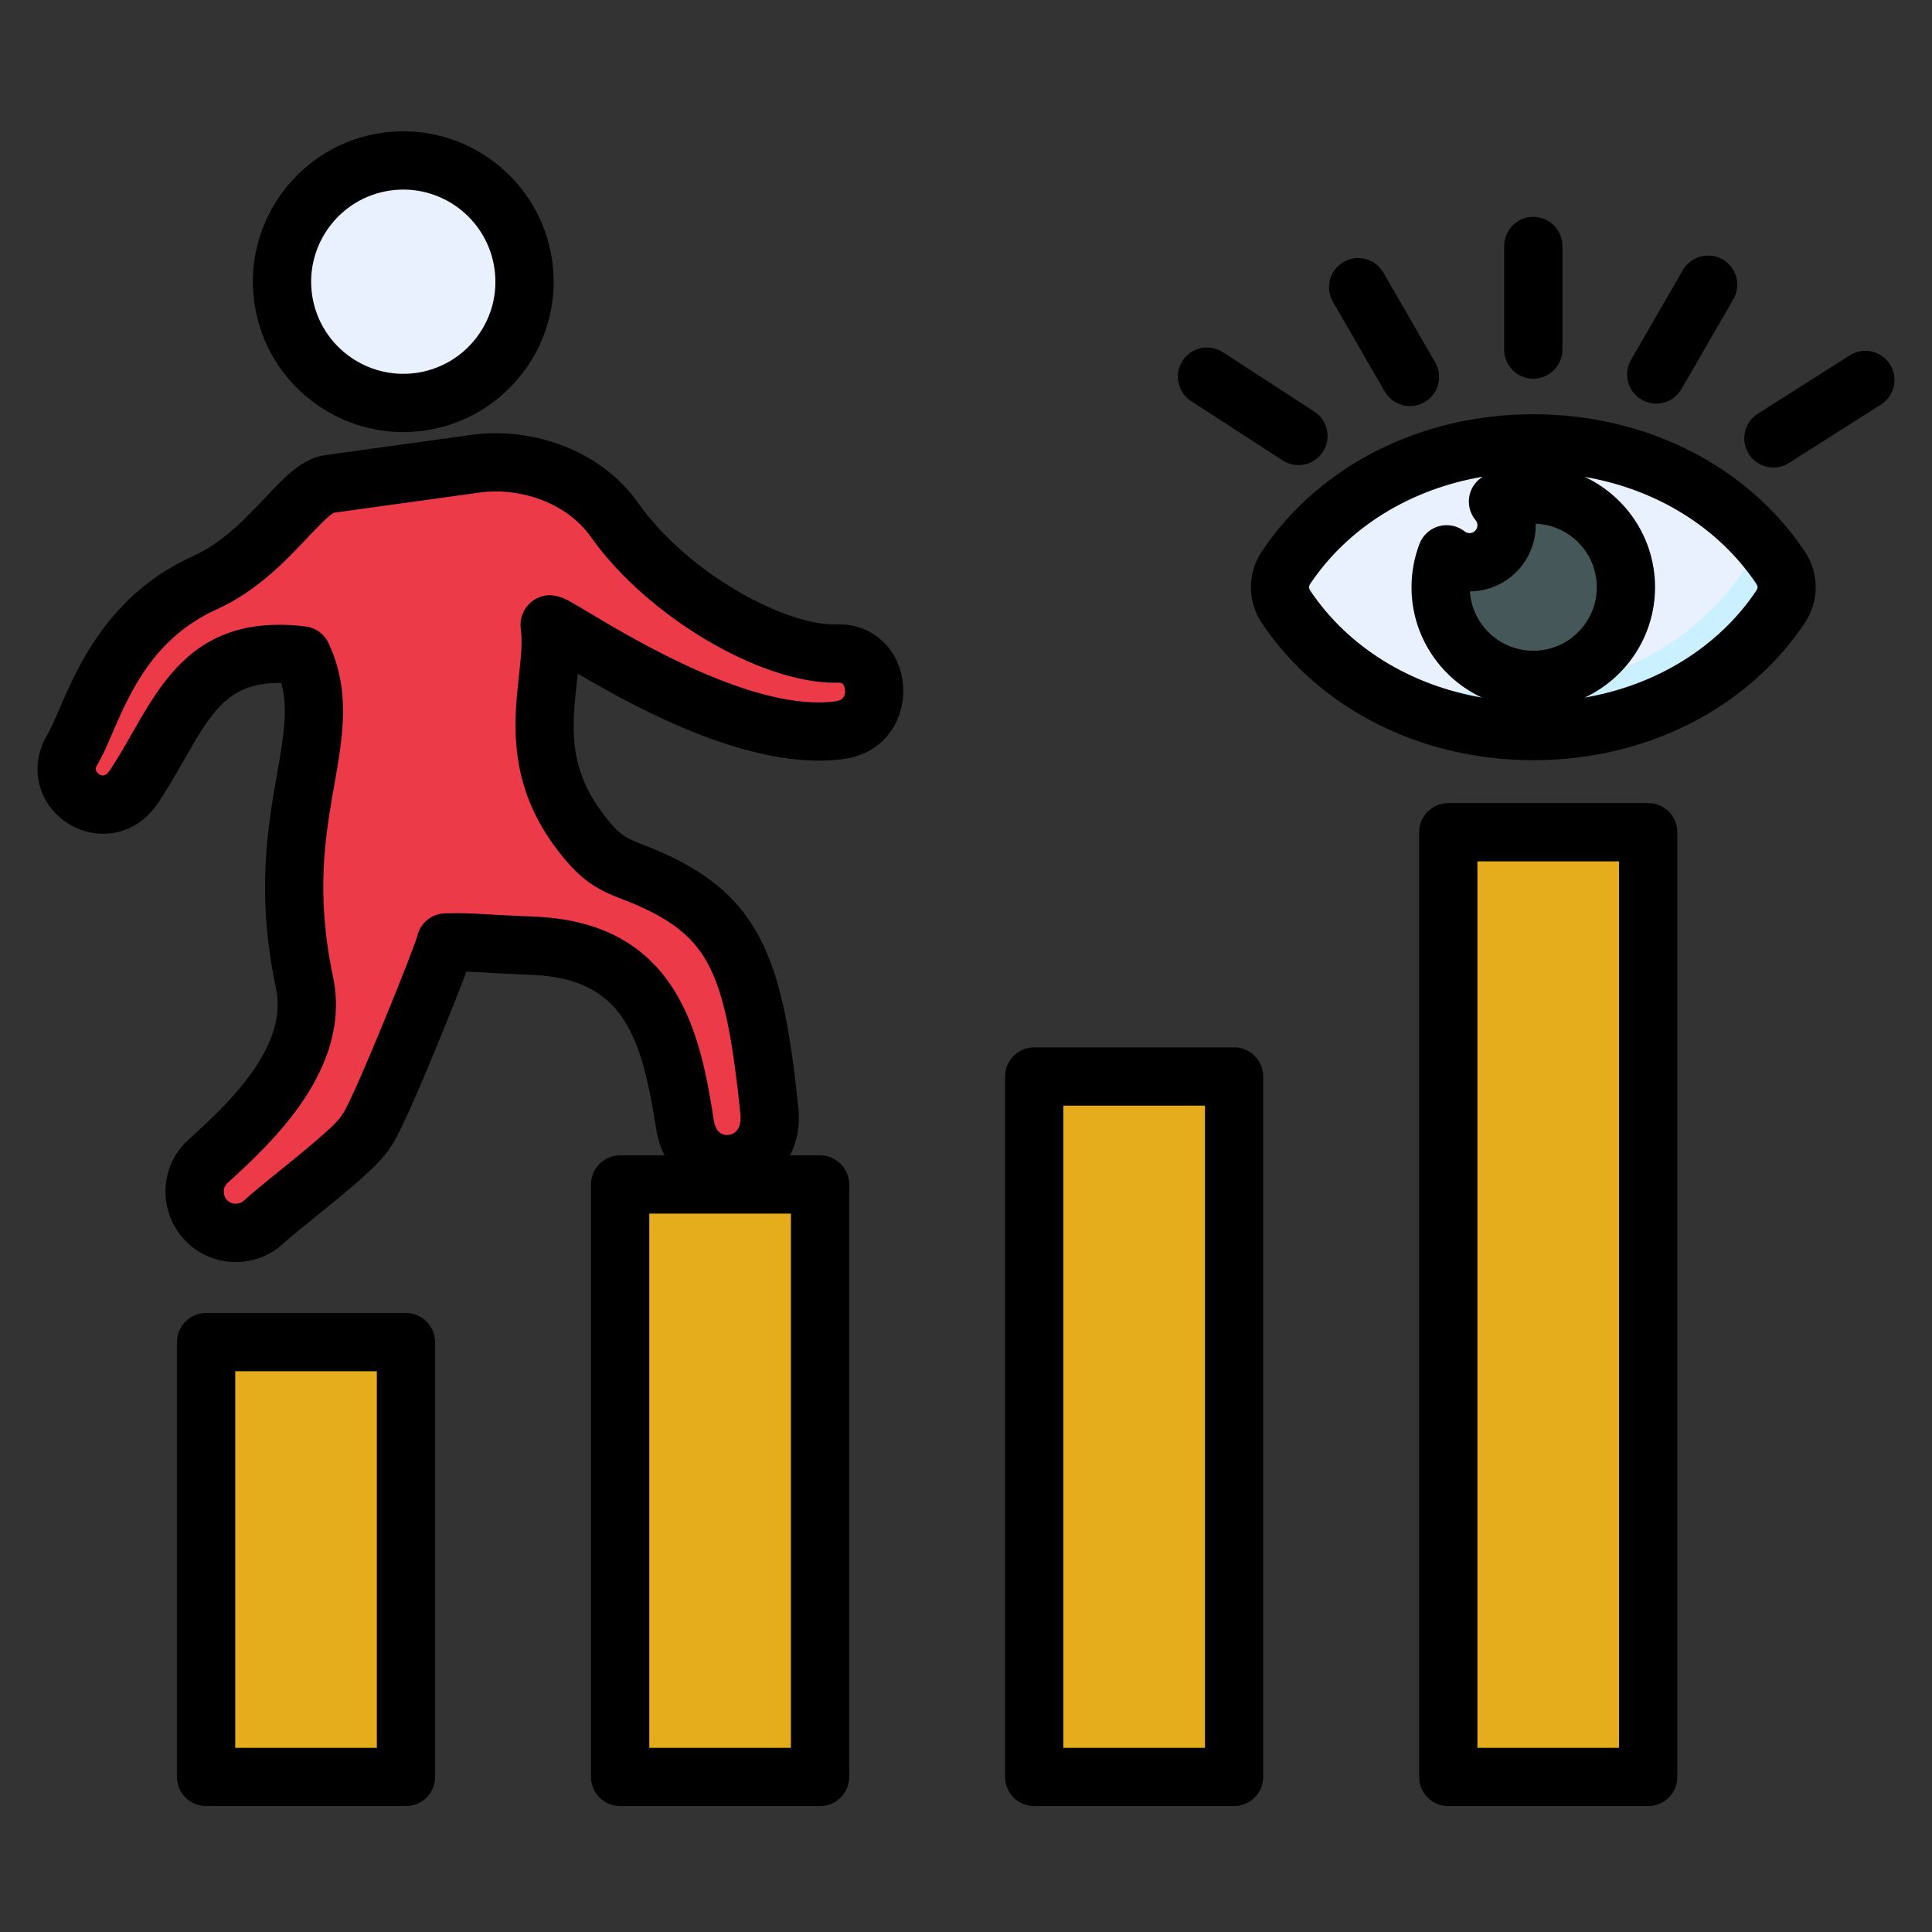
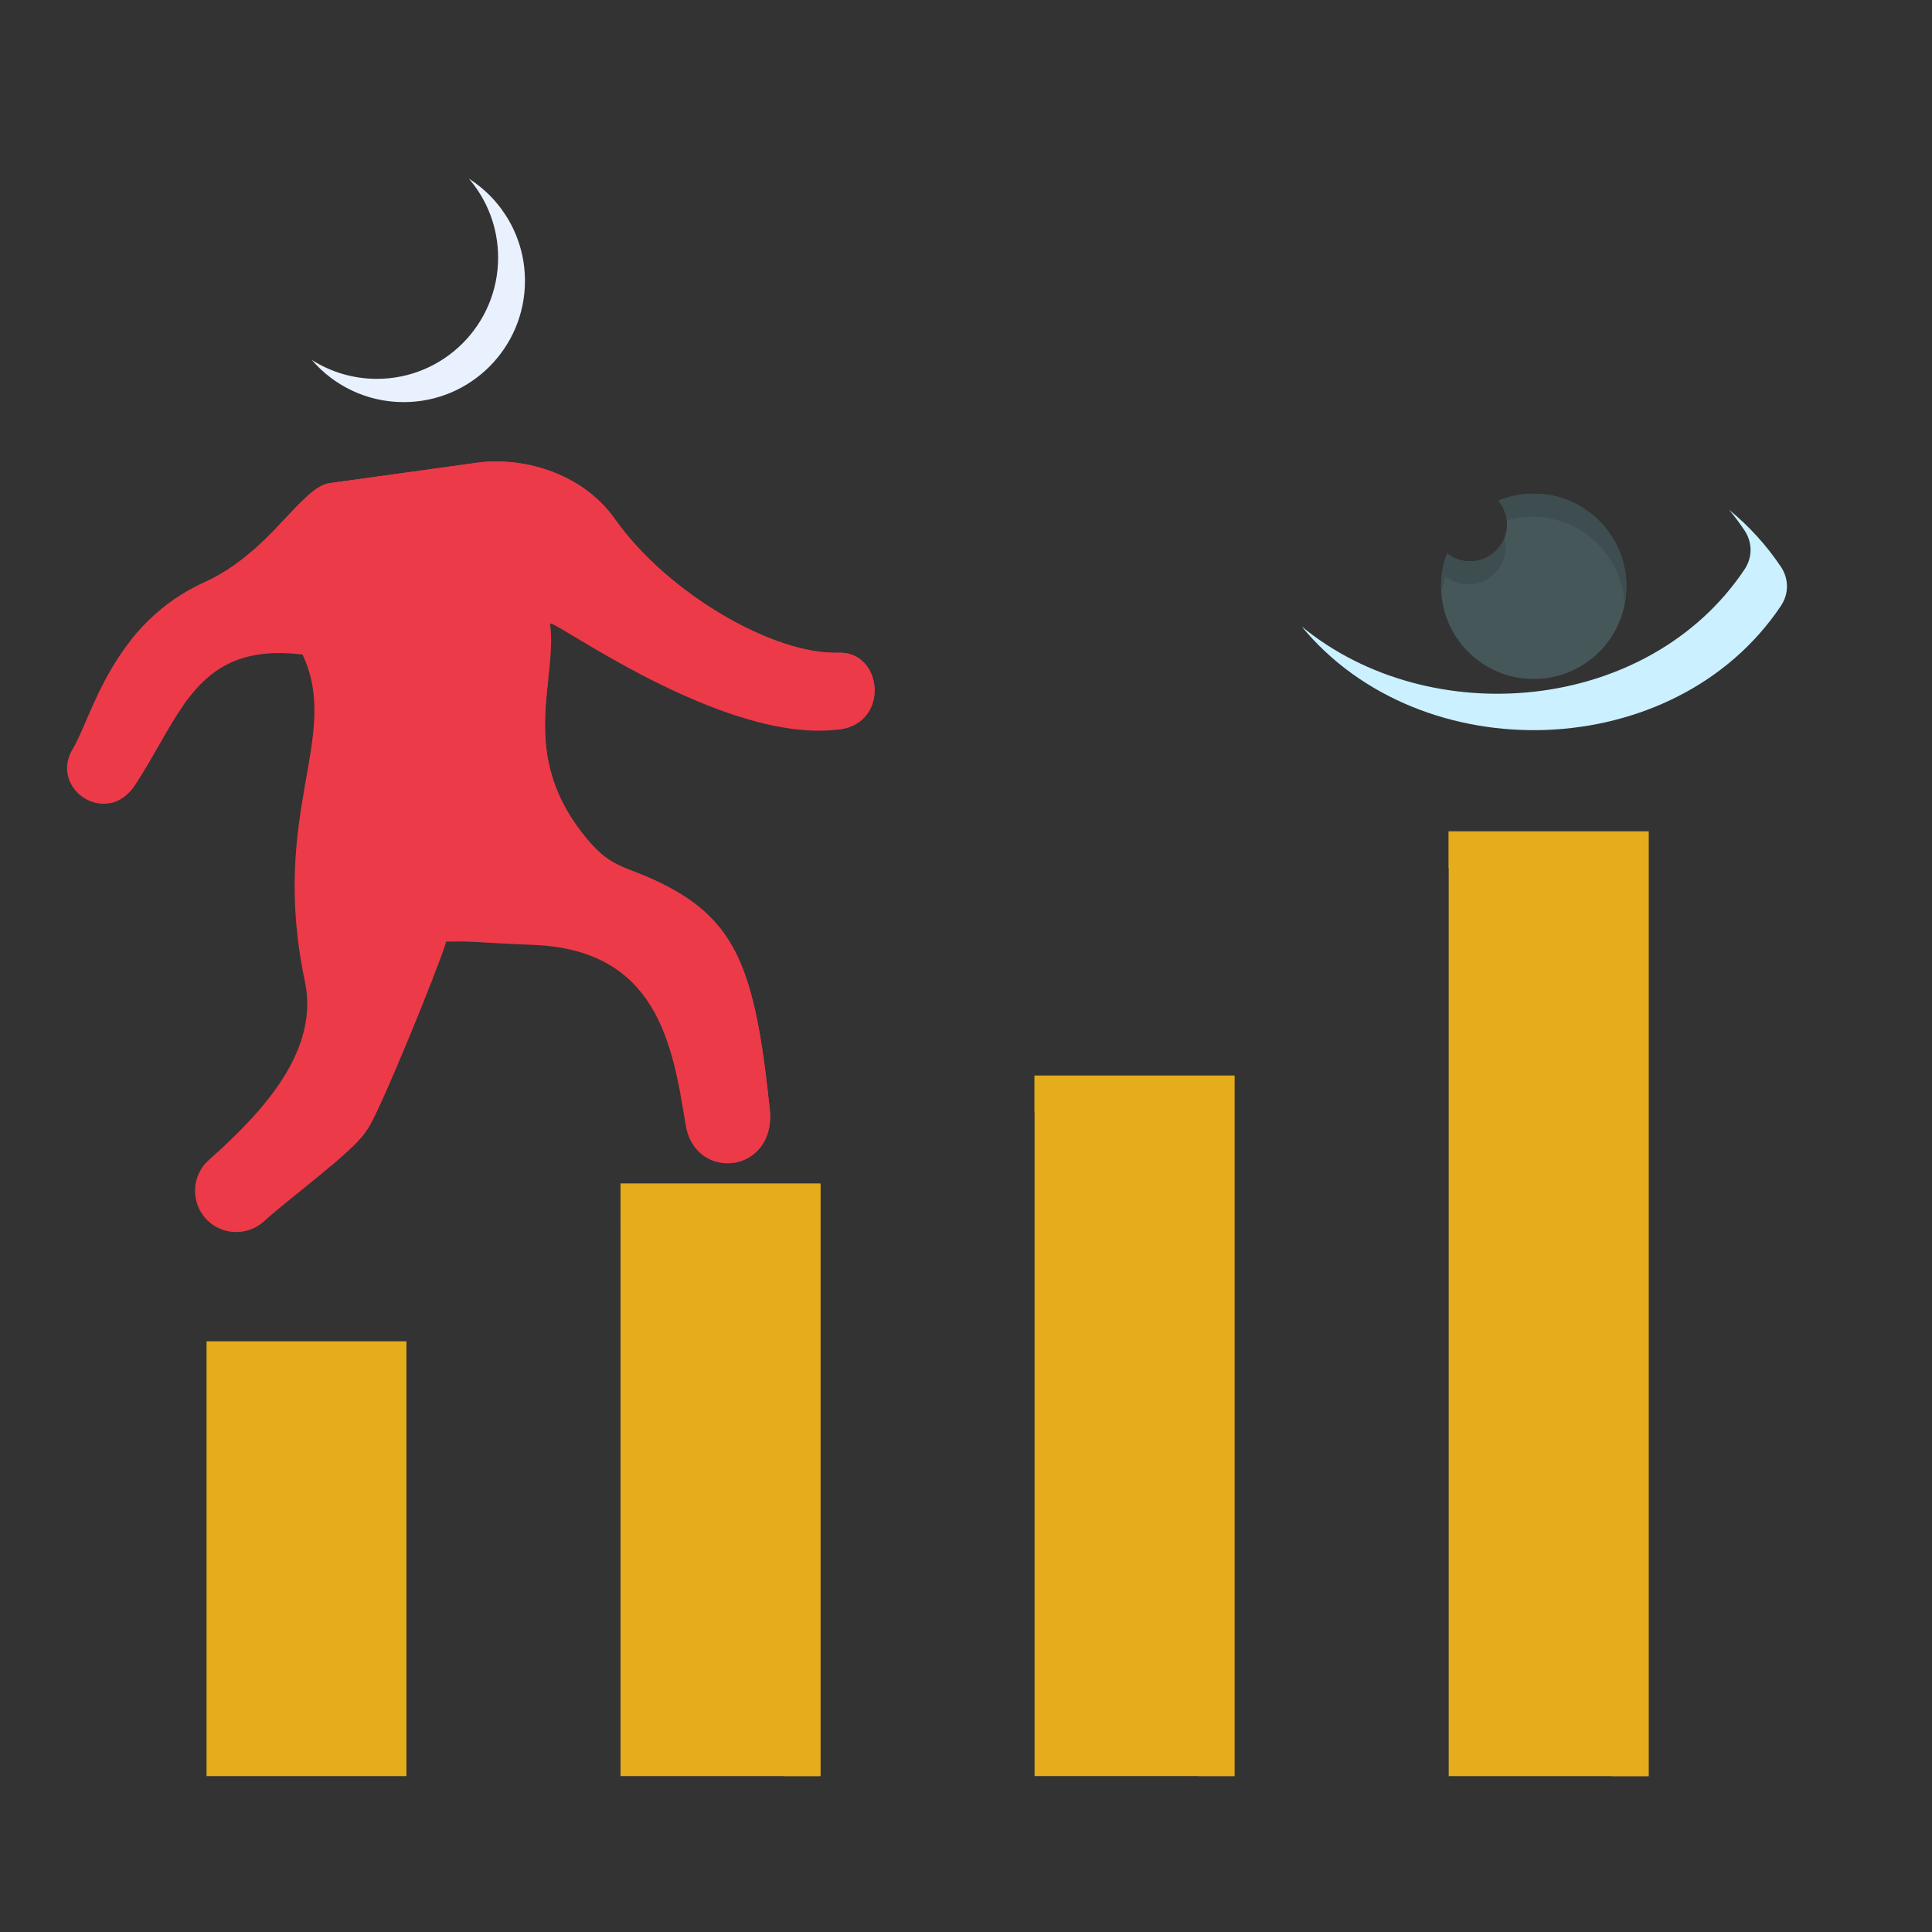
<svg xmlns="http://www.w3.org/2000/svg" width="103" height="103" viewBox="0 0 103 103" fill="none">
  <rect x="0" y="0" width="103" height="103" fill="#333333" stroke="none" />
  <path d="M11.012 71.508H21.668V94.689H11.012V71.508Z" fill="#E5AC1B" />
-   <path fill-rule="evenodd" clip-rule="evenodd" d="M11.012 71.508H21.668V94.689H19.727V73.449H11.012V71.508Z" fill="#E5AC1B" />
  <path d="M33.082 63.102H43.739V94.688H33.082V63.102Z" fill="#E5AC1B" />
  <path fill-rule="evenodd" clip-rule="evenodd" d="M33.082 63.102H43.739V94.688H41.797V65.043H33.082V63.102Z" fill="#E5AC1B" />
  <path d="M55.156 57.344H65.813V94.687H55.156V57.344Z" fill="#E5AC1B" />
  <path fill-rule="evenodd" clip-rule="evenodd" d="M55.156 57.344H65.813V94.687H63.872V59.285H55.156V57.344Z" fill="#E5AC1B" />
  <path d="M77.234 44.324H87.891V94.69H77.234V44.324Z" fill="#E5AC1B" />
  <path fill-rule="evenodd" clip-rule="evenodd" d="M77.234 44.324H87.891V94.69H85.95V46.266H77.234V44.324Z" fill="#E5AC1B" />
  <path fill-rule="evenodd" clip-rule="evenodd" d="M17.57 25.758L25.431 24.669C27.684 24.358 30.949 25.079 32.795 27.689C35.572 31.617 41.23 34.917 44.702 34.799C47.072 34.718 47.427 38.511 44.8 38.879C38.544 39.755 29.263 32.807 29.327 33.267C29.734 36.214 27.648 40.027 31.012 44.379C32.562 46.383 33.175 46.059 35.273 47.1C39.282 49.089 40.27 51.751 41.038 59.148C41.391 62.545 37.052 63.075 36.549 59.947C35.862 55.669 35.022 50.644 28.463 50.377C25.207 50.245 25.322 50.166 23.784 50.202C23.631 50.931 20.042 59.802 19.538 60.261C18.979 61.294 15.163 64.09 14.097 65.091C13.217 65.918 11.821 65.874 10.995 64.995C10.168 64.115 10.2 62.706 11.091 61.892C13.311 59.863 17.114 56.397 16.257 52.338C14.344 43.279 18.207 39.328 16.13 34.896C10.508 34.209 9.669 38.076 7.201 41.843C5.686 44.156 2.599 42.05 3.877 39.928C4.916 38.204 5.955 33.277 10.928 31.032C14.348 29.488 16.066 25.966 17.57 25.758H17.57Z" fill="#EC3A48" />
  <path fill-rule="evenodd" clip-rule="evenodd" d="M17.569 25.758L25.43 24.669C27.683 24.358 30.948 25.079 32.794 27.689C35.571 31.617 41.229 34.917 44.7 34.799C47.071 34.718 47.426 38.511 44.799 38.879C44.76 38.884 44.721 38.888 44.681 38.893C44.751 37.813 44.057 36.696 42.76 36.74C39.288 36.858 33.63 33.558 30.853 29.631C29.007 27.02 25.742 26.299 23.489 26.611L15.628 27.699C15.333 27.739 15.03 27.908 14.708 28.163C15.881 26.95 16.756 25.87 17.569 25.758ZM29.226 36.211C28.069 35.523 27.366 35.08 27.384 35.208C27.792 38.155 25.706 41.969 29.07 46.32C30.619 48.325 31.233 48 33.331 49.041C37.34 51.031 38.327 53.693 39.096 61.089C39.13 61.42 39.119 61.724 39.072 62C40.192 61.852 41.215 60.868 41.037 59.148C40.269 51.751 39.281 49.089 35.272 47.1C33.174 46.059 32.561 46.383 31.011 44.379C28.678 41.361 28.966 38.602 29.226 36.211ZM23.075 52.145C21.965 54.992 19.909 59.922 19.536 60.261C19.307 60.684 18.531 61.404 17.621 62.175C18.21 61.468 21.69 52.861 21.842 52.143C22.385 52.13 22.723 52.132 23.075 52.145H23.075ZM10.698 62.372C10.802 62.198 10.933 62.036 11.09 61.892C11.26 61.736 11.44 61.572 11.625 61.4C11.319 61.741 11.007 62.065 10.698 62.372ZM9.785 37.579C8.911 38.819 8.185 40.339 7.199 41.843C6.82 42.422 6.342 42.724 5.859 42.818C7.126 40.694 8.047 38.666 9.785 37.579H9.785ZM6.912 34.211C7.865 32.987 9.143 31.837 10.926 31.032C11.929 30.579 12.786 29.956 13.534 29.296C12.401 30.493 10.984 32.071 8.985 32.974C8.201 33.327 7.516 33.747 6.912 34.211Z" fill="#EC3A48" />
-   <path fill-rule="evenodd" clip-rule="evenodd" d="M21.523 21.436C25.083 21.436 27.987 18.533 27.987 14.972C27.987 11.412 25.083 8.508 21.523 8.508C17.962 8.508 15.059 11.412 15.059 14.972C15.059 18.533 17.962 21.436 21.523 21.436Z" fill="#E9F1FF" />
  <path fill-rule="evenodd" clip-rule="evenodd" d="M16.621 19.188C17.807 20.566 19.563 21.438 21.523 21.438C25.093 21.438 27.987 18.544 27.987 14.974C27.987 12.681 26.793 10.667 24.994 9.52C25.967 10.651 26.556 12.123 26.556 13.733C26.556 17.303 23.662 20.198 20.092 20.198C18.814 20.198 17.624 19.827 16.621 19.188Z" fill="#E9F1FF" />
-   <path fill-rule="evenodd" clip-rule="evenodd" d="M68.582 30.214C74.501 21.382 89.027 21.382 94.945 30.214C95.378 30.859 95.378 31.658 94.945 32.303C89.027 41.136 74.501 41.135 68.582 32.303C68.15 31.658 68.15 30.86 68.582 30.214V30.214Z" fill="#E9F1FF" />
  <path fill-rule="evenodd" clip-rule="evenodd" d="M92.188 27.18C93.23 28.038 94.162 29.048 94.943 30.214C95.376 30.86 95.376 31.658 94.943 32.304C89.281 40.755 75.738 41.118 69.394 33.397C76.244 39.039 87.865 38.029 93.002 30.363C93.435 29.717 93.435 28.919 93.002 28.273C92.747 27.892 92.474 27.528 92.188 27.18Z" fill="#CBF0FF" />
  <path fill-rule="evenodd" clip-rule="evenodd" d="M81.767 26.32C84.495 26.32 86.707 28.532 86.707 31.26C86.707 33.988 84.495 36.199 81.767 36.199C79.039 36.199 76.828 33.988 76.828 31.26C76.828 30.642 76.942 30.05 77.15 29.504C77.486 29.77 77.91 29.928 78.371 29.928C79.46 29.928 80.343 29.045 80.343 27.956C80.343 27.475 80.171 27.034 79.885 26.692C80.465 26.453 81.101 26.32 81.767 26.32Z" fill="#465759" />
  <path fill-rule="evenodd" clip-rule="evenodd" d="M81.767 26.32C84.495 26.32 86.707 28.532 86.707 31.26C86.707 31.585 86.675 31.902 86.615 32.209C86.471 29.61 84.319 27.547 81.684 27.547C81.215 27.547 80.761 27.613 80.331 27.735C80.287 27.34 80.127 26.981 79.885 26.692C80.465 26.453 81.101 26.32 81.767 26.32ZM76.836 31.537C76.89 31.259 76.968 30.99 77.066 30.731C77.402 30.997 77.826 31.155 78.288 31.155C79.377 31.155 80.26 30.272 80.26 29.183C80.26 29.015 80.239 28.852 80.199 28.697C79.906 29.419 79.198 29.928 78.371 29.928C77.91 29.928 77.486 29.77 77.15 29.504C76.942 30.05 76.828 30.642 76.828 31.26C76.828 31.353 76.831 31.445 76.836 31.537Z" fill="#3E4D4F" />
-   <path fill-rule="evenodd" clip-rule="evenodd" d="M100.282 21.566L95.375 24.682C95.118 24.847 94.825 24.924 94.542 24.924C94.029 24.924 93.525 24.67 93.232 24.204C92.775 23.48 92.985 22.521 93.708 22.061L98.616 18.946C99.339 18.485 100.3 18.698 100.758 19.423C101.216 20.147 101.005 21.106 100.282 21.566H100.282ZM63.044 19.235C63.512 18.515 64.472 18.308 65.193 18.776L70.069 21.941C70.787 22.407 70.993 23.37 70.525 24.088C70.229 24.545 69.73 24.796 69.222 24.796C68.932 24.796 68.638 24.715 68.378 24.545L63.502 21.382C62.782 20.916 62.578 19.953 63.044 19.235ZM71.061 16.087L73.823 20.871C74.111 21.37 74.633 21.648 75.171 21.648C75.433 21.648 75.701 21.582 75.945 21.44C76.689 21.01 76.943 20.062 76.514 19.318L73.751 14.534C73.323 13.791 72.374 13.537 71.63 13.966C70.888 14.395 70.632 15.344 71.061 16.087L71.061 16.087ZM86.953 19.186C86.523 19.93 86.778 20.879 87.521 21.308C87.766 21.45 88.034 21.516 88.298 21.516C88.838 21.516 89.36 21.238 89.643 20.74L92.409 15.956C92.839 15.212 92.582 14.264 91.841 13.834C91.09 13.405 90.147 13.659 89.717 14.403L86.953 19.186L86.953 19.186ZM80.191 18.636V13.114C80.191 12.256 80.886 11.561 81.744 11.561C82.602 11.561 83.297 12.256 83.297 13.114V18.636C83.297 19.495 82.602 20.19 81.744 20.19C80.886 20.19 80.191 19.495 80.191 18.636ZM93.635 31.487C91.612 34.502 88.306 36.531 84.485 37.19C86.698 36.154 88.235 33.906 88.235 31.307C88.235 28.708 86.698 26.458 84.485 25.424C88.306 26.082 91.612 28.112 93.635 31.127C93.718 31.248 93.718 31.364 93.635 31.487ZM69.852 31.487C69.771 31.364 69.771 31.248 69.852 31.127C71.882 28.098 75.21 26.065 79.055 25.415C78.708 25.625 78.451 25.965 78.352 26.367C78.234 26.846 78.352 27.355 78.669 27.735C78.714 27.788 78.766 27.877 78.766 28.004C78.766 28.235 78.578 28.422 78.347 28.422C78.226 28.422 78.139 28.375 78.089 28.333C77.701 28.027 77.188 27.924 76.713 28.054C76.235 28.186 75.85 28.537 75.674 28.999C75.394 29.737 75.251 30.513 75.251 31.307C75.251 33.906 76.788 36.154 79.001 37.189C75.181 36.531 71.873 34.502 69.852 31.487L69.852 31.487ZM81.744 34.693C83.612 34.693 85.129 33.175 85.129 31.307C85.129 29.482 83.679 27.99 81.872 27.921V28.004C81.872 29.941 80.3 31.518 78.364 31.529C78.479 33.293 79.95 34.693 81.744 34.693ZM81.744 22.084C75.75 22.084 70.339 24.819 67.272 29.397C66.496 30.558 66.496 32.057 67.272 33.216C70.339 37.795 75.749 40.528 81.744 40.528C87.737 40.528 93.15 37.795 96.217 33.216C96.995 32.057 96.995 30.558 96.217 29.397C93.15 24.817 87.737 22.084 81.744 22.084ZM20.826 10.154C23.509 9.781 25.994 11.662 26.364 14.345C26.545 15.643 26.207 16.936 25.415 17.981C24.625 19.027 23.472 19.703 22.173 19.883C19.492 20.253 17.007 18.373 16.634 15.692C16.264 13.009 18.145 10.524 20.826 10.154ZM21.495 23.036C21.858 23.036 22.228 23.01 22.598 22.96C26.978 22.352 30.047 18.297 29.441 13.919C28.836 9.54 24.78 6.471 20.401 7.076C16.021 7.682 12.952 11.737 13.558 16.116C14.113 20.126 17.557 23.035 21.496 23.035L21.495 23.036ZM44.561 37.386C40.3 37.983 33.842 34.12 31.411 32.667C31.012 32.426 30.695 32.236 30.451 32.101C30.07 31.89 29.279 31.451 28.453 31.998C27.954 32.328 27.682 32.932 27.765 33.525C27.863 34.229 27.77 35.076 27.663 36.055C27.399 38.5 27.034 41.846 29.761 45.373C31.038 47.026 31.91 47.449 33.194 47.947C33.601 48.105 34.022 48.268 34.561 48.535C37.843 50.167 38.717 52.086 39.47 59.355C39.54 60.024 39.312 60.443 38.846 60.505C38.652 60.531 38.183 60.509 38.06 59.745C37.384 55.541 36.363 49.19 28.503 48.869C27.198 48.817 26.448 48.772 25.9 48.741C25.079 48.693 24.703 48.672 23.724 48.693C23.013 48.71 22.407 49.207 22.249 49.897C22.001 50.777 18.977 58.24 18.322 59.312C18.259 59.387 18.203 59.466 18.156 59.552C17.818 60.069 15.877 61.637 14.833 62.479C14.066 63.099 13.404 63.635 13.01 64.003C12.756 64.242 12.341 64.229 12.103 63.976C11.94 63.803 11.923 63.605 11.928 63.5C11.931 63.406 11.961 63.224 12.129 63.07C14.458 60.942 18.791 56.979 17.752 52.063C16.809 47.594 17.352 44.509 17.832 41.79C18.28 39.236 18.705 36.828 17.512 34.282C17.284 33.797 16.825 33.464 16.295 33.398C15.796 33.338 15.326 33.308 14.883 33.308C10.352 33.308 8.621 36.337 7.077 39.035C6.701 39.695 6.311 40.377 5.878 41.037C5.629 41.415 5.449 41.376 5.291 41.277C4.995 41.089 5.126 40.867 5.183 40.775C5.46 40.316 5.703 39.754 5.982 39.103C6.911 36.954 8.18 34.01 11.543 32.491C13.707 31.514 15.255 29.875 16.384 28.674C16.867 28.164 17.522 27.468 17.807 27.333L25.621 26.252C27.463 25.997 30.091 26.633 31.504 28.629C34.471 32.825 40.48 36.398 44.507 36.398C44.582 36.398 44.658 36.397 44.73 36.395C44.802 36.393 45.015 36.385 45.048 36.781C45.095 37.311 44.693 37.368 44.561 37.385L44.561 37.386ZM42.166 93.18H34.615V64.701H42.166V93.18ZM44.626 33.291C46.489 33.221 47.975 34.582 48.143 36.514C48.292 38.235 47.258 40.144 44.992 40.462C40.176 41.136 34.107 37.859 30.802 35.916C30.787 36.073 30.768 36.232 30.751 36.391C30.497 38.731 30.256 40.938 32.217 43.473C33.059 44.562 33.378 44.686 34.32 45.051C34.746 45.218 35.277 45.424 35.94 45.754C40.699 48.114 41.787 51.601 42.56 59.032C42.664 60.039 42.482 60.899 42.115 61.594H43.719C44.577 61.594 45.272 62.29 45.272 63.148V94.734C45.272 95.591 44.577 96.286 43.719 96.286H33.061C32.203 96.286 31.508 95.591 31.508 94.734V63.148C31.508 62.29 32.203 61.594 33.061 61.594H35.431C35.228 61.2 35.074 60.75 34.993 60.237C34.213 55.377 33.329 52.176 28.377 51.973C27.046 51.919 26.279 51.874 25.72 51.842C25.368 51.82 25.116 51.807 24.866 51.798C24.271 53.387 23.262 55.833 23.204 55.971C21.612 59.82 21.067 60.843 20.77 61.23C20.203 62.105 18.858 63.221 16.784 64.897C16.097 65.452 15.446 65.978 15.136 66.267C14.415 66.947 13.492 67.283 12.571 67.283C11.572 67.283 10.576 66.886 9.84 66.103C9.155 65.377 8.786 64.384 8.825 63.383C8.862 62.381 9.287 61.461 10.021 60.791C12.036 58.949 15.387 55.886 14.715 52.704C13.647 47.65 14.272 44.101 14.773 41.251C15.115 39.31 15.379 37.821 14.998 36.413C12.193 36.353 11.29 37.927 9.774 40.579C9.374 41.278 8.961 42 8.476 42.739C7.194 44.697 5.073 44.809 3.64 43.907C1.998 42.876 1.519 40.839 2.524 39.171C2.691 38.894 2.895 38.42 3.132 37.873C4.131 35.555 5.806 31.675 10.265 29.661C11.869 28.937 13.067 27.666 14.125 26.545C15.194 25.412 16.116 24.433 17.333 24.265L25.195 23.176C28.032 22.784 31.866 23.764 34.04 26.838C36.689 30.585 41.908 33.383 44.626 33.291L44.626 33.291ZM86.313 93.18H78.764V45.921H86.313V93.18ZM87.866 42.815H77.211C76.353 42.815 75.658 43.511 75.658 44.368V94.733C75.658 95.591 76.353 96.286 77.211 96.286H87.866C88.728 96.286 89.424 95.591 89.424 94.733V44.368C89.424 43.511 88.728 42.815 87.866 42.815ZM64.24 93.18H56.69V58.945H64.24V93.18ZM65.793 55.839H55.137C54.279 55.839 53.584 56.534 53.584 57.392V94.733C53.584 95.591 54.279 96.286 55.137 96.286H65.793C66.65 96.286 67.345 95.591 67.345 94.733V57.392C67.345 56.534 66.65 55.839 65.793 55.839ZM20.09 93.18V73.106H12.541V93.18H20.09ZM21.643 70H10.987C10.129 70 9.434 70.695 9.434 71.553V94.733C9.434 95.591 10.129 96.286 10.987 96.286H21.643C22.5 96.286 23.195 95.591 23.195 94.733V71.553C23.195 70.695 22.5 70 21.643 70Z" fill="black" />
</svg>